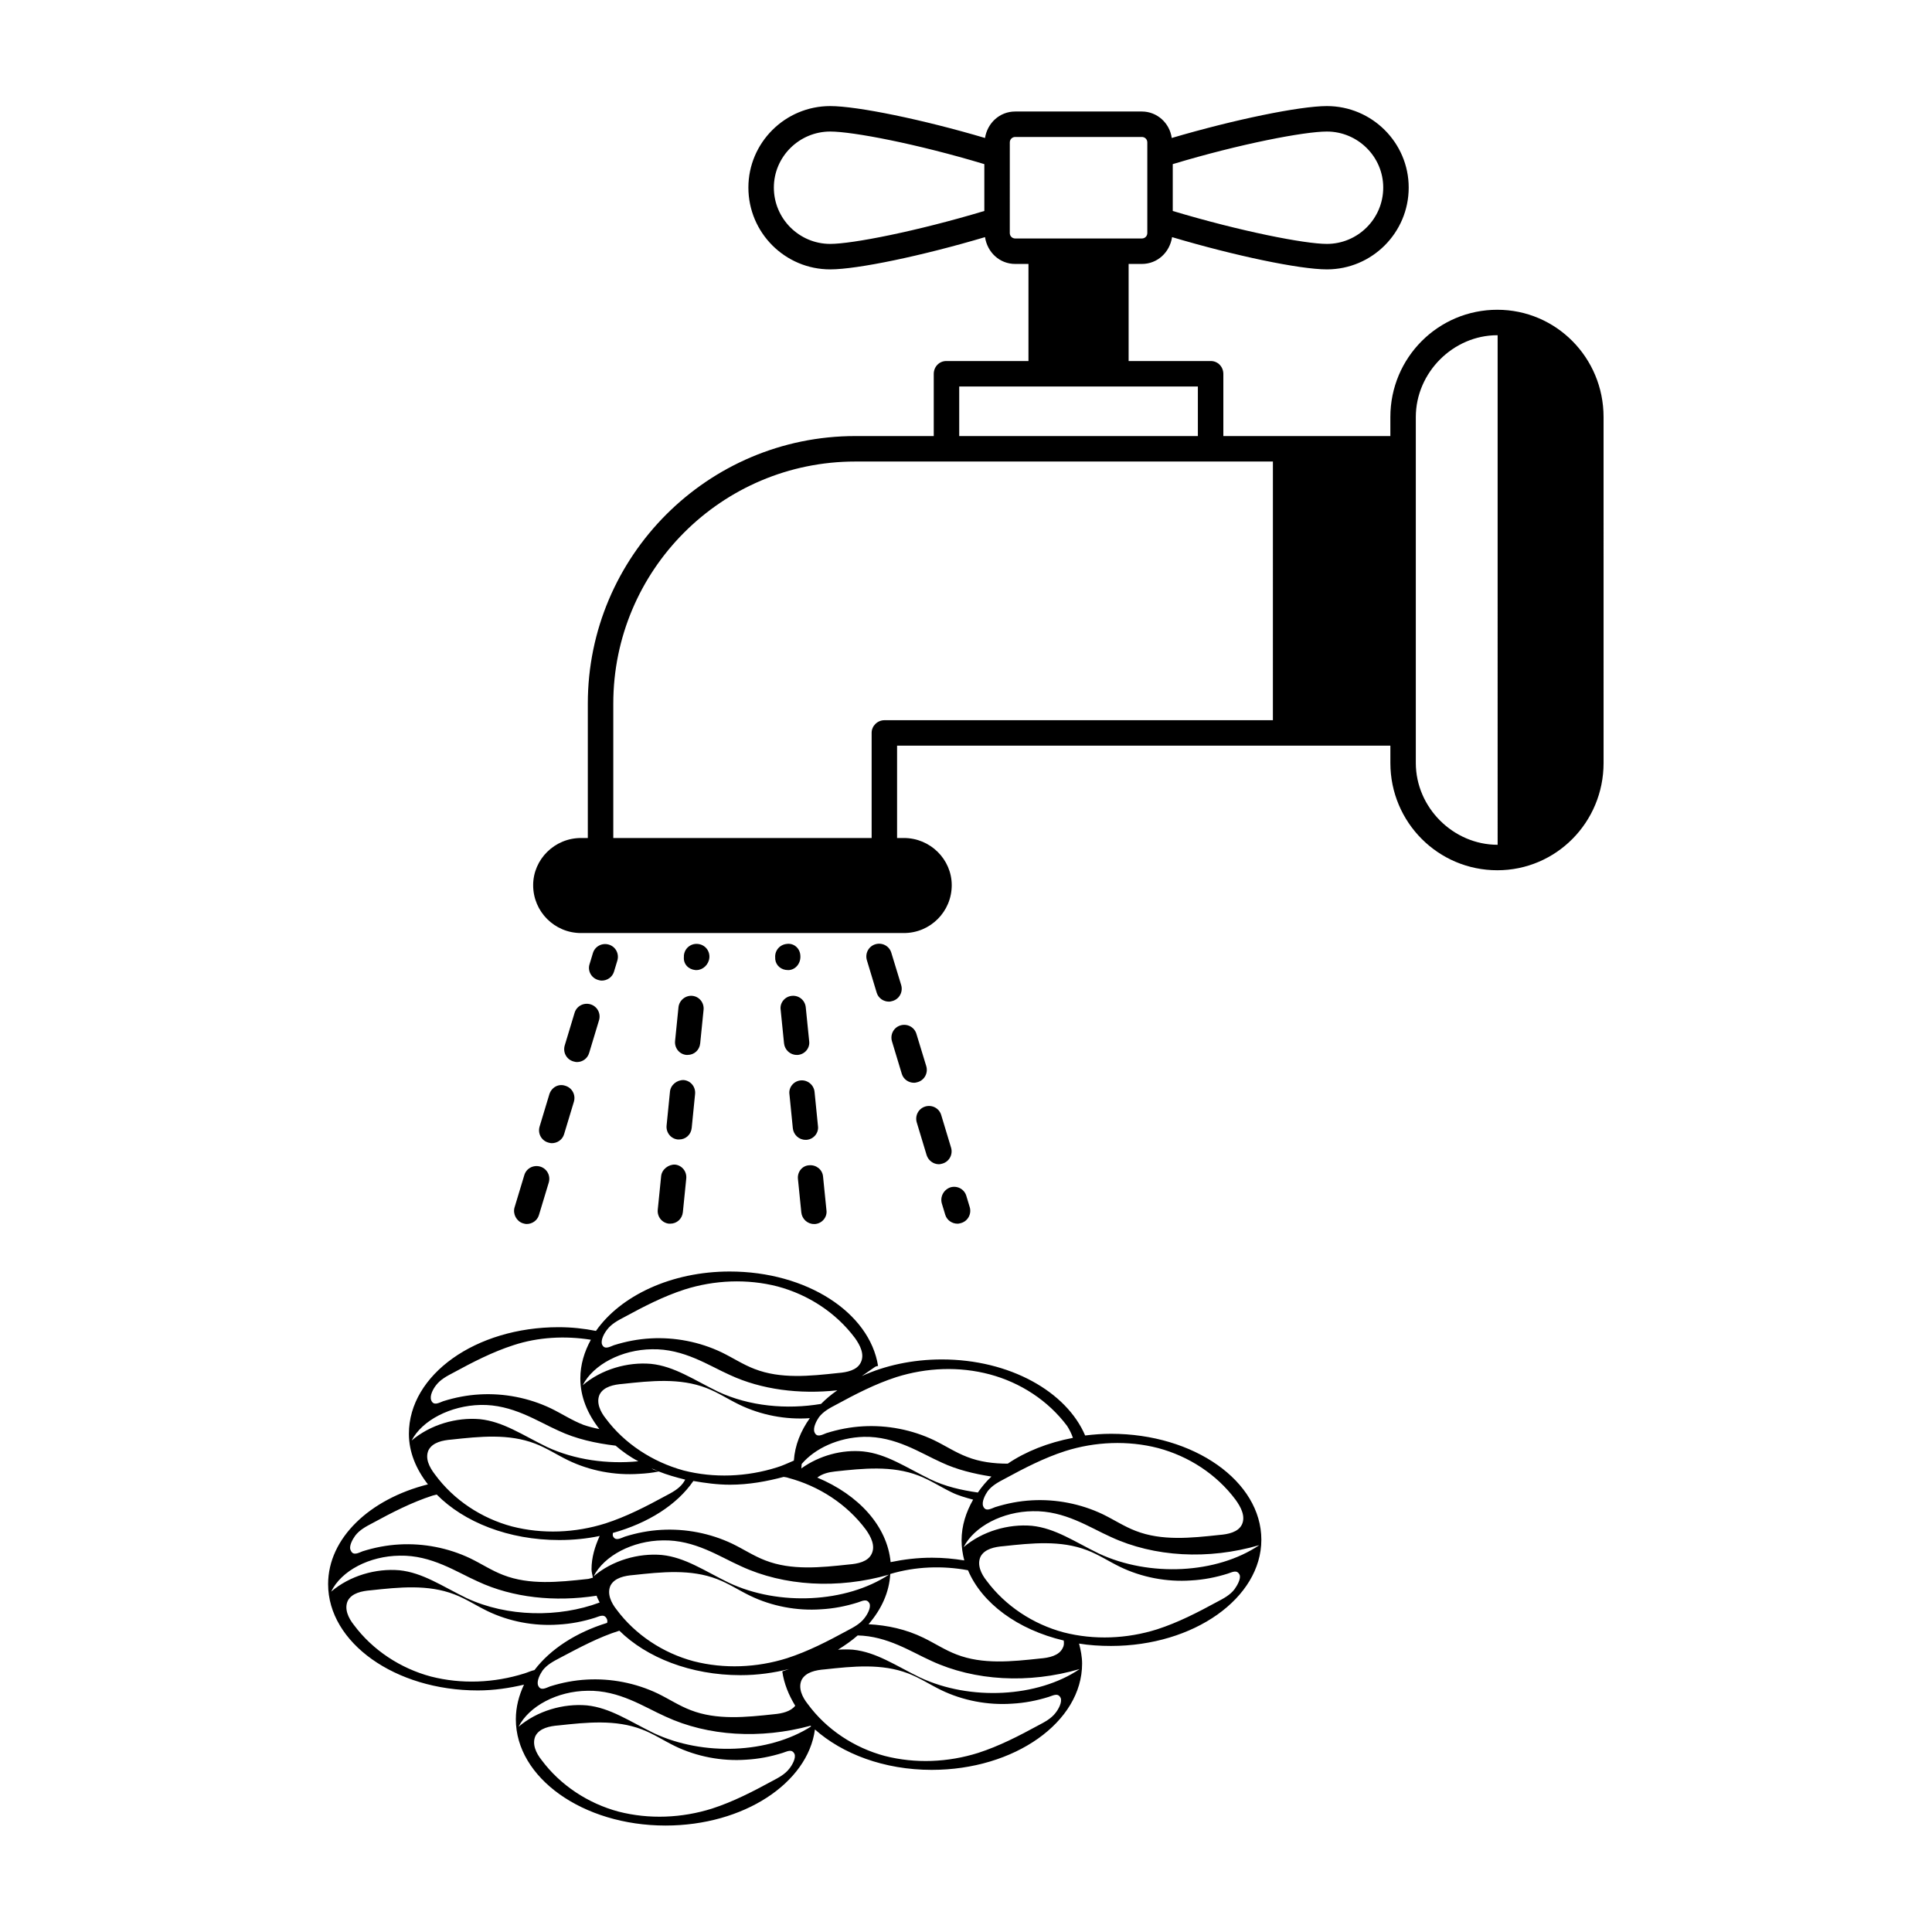
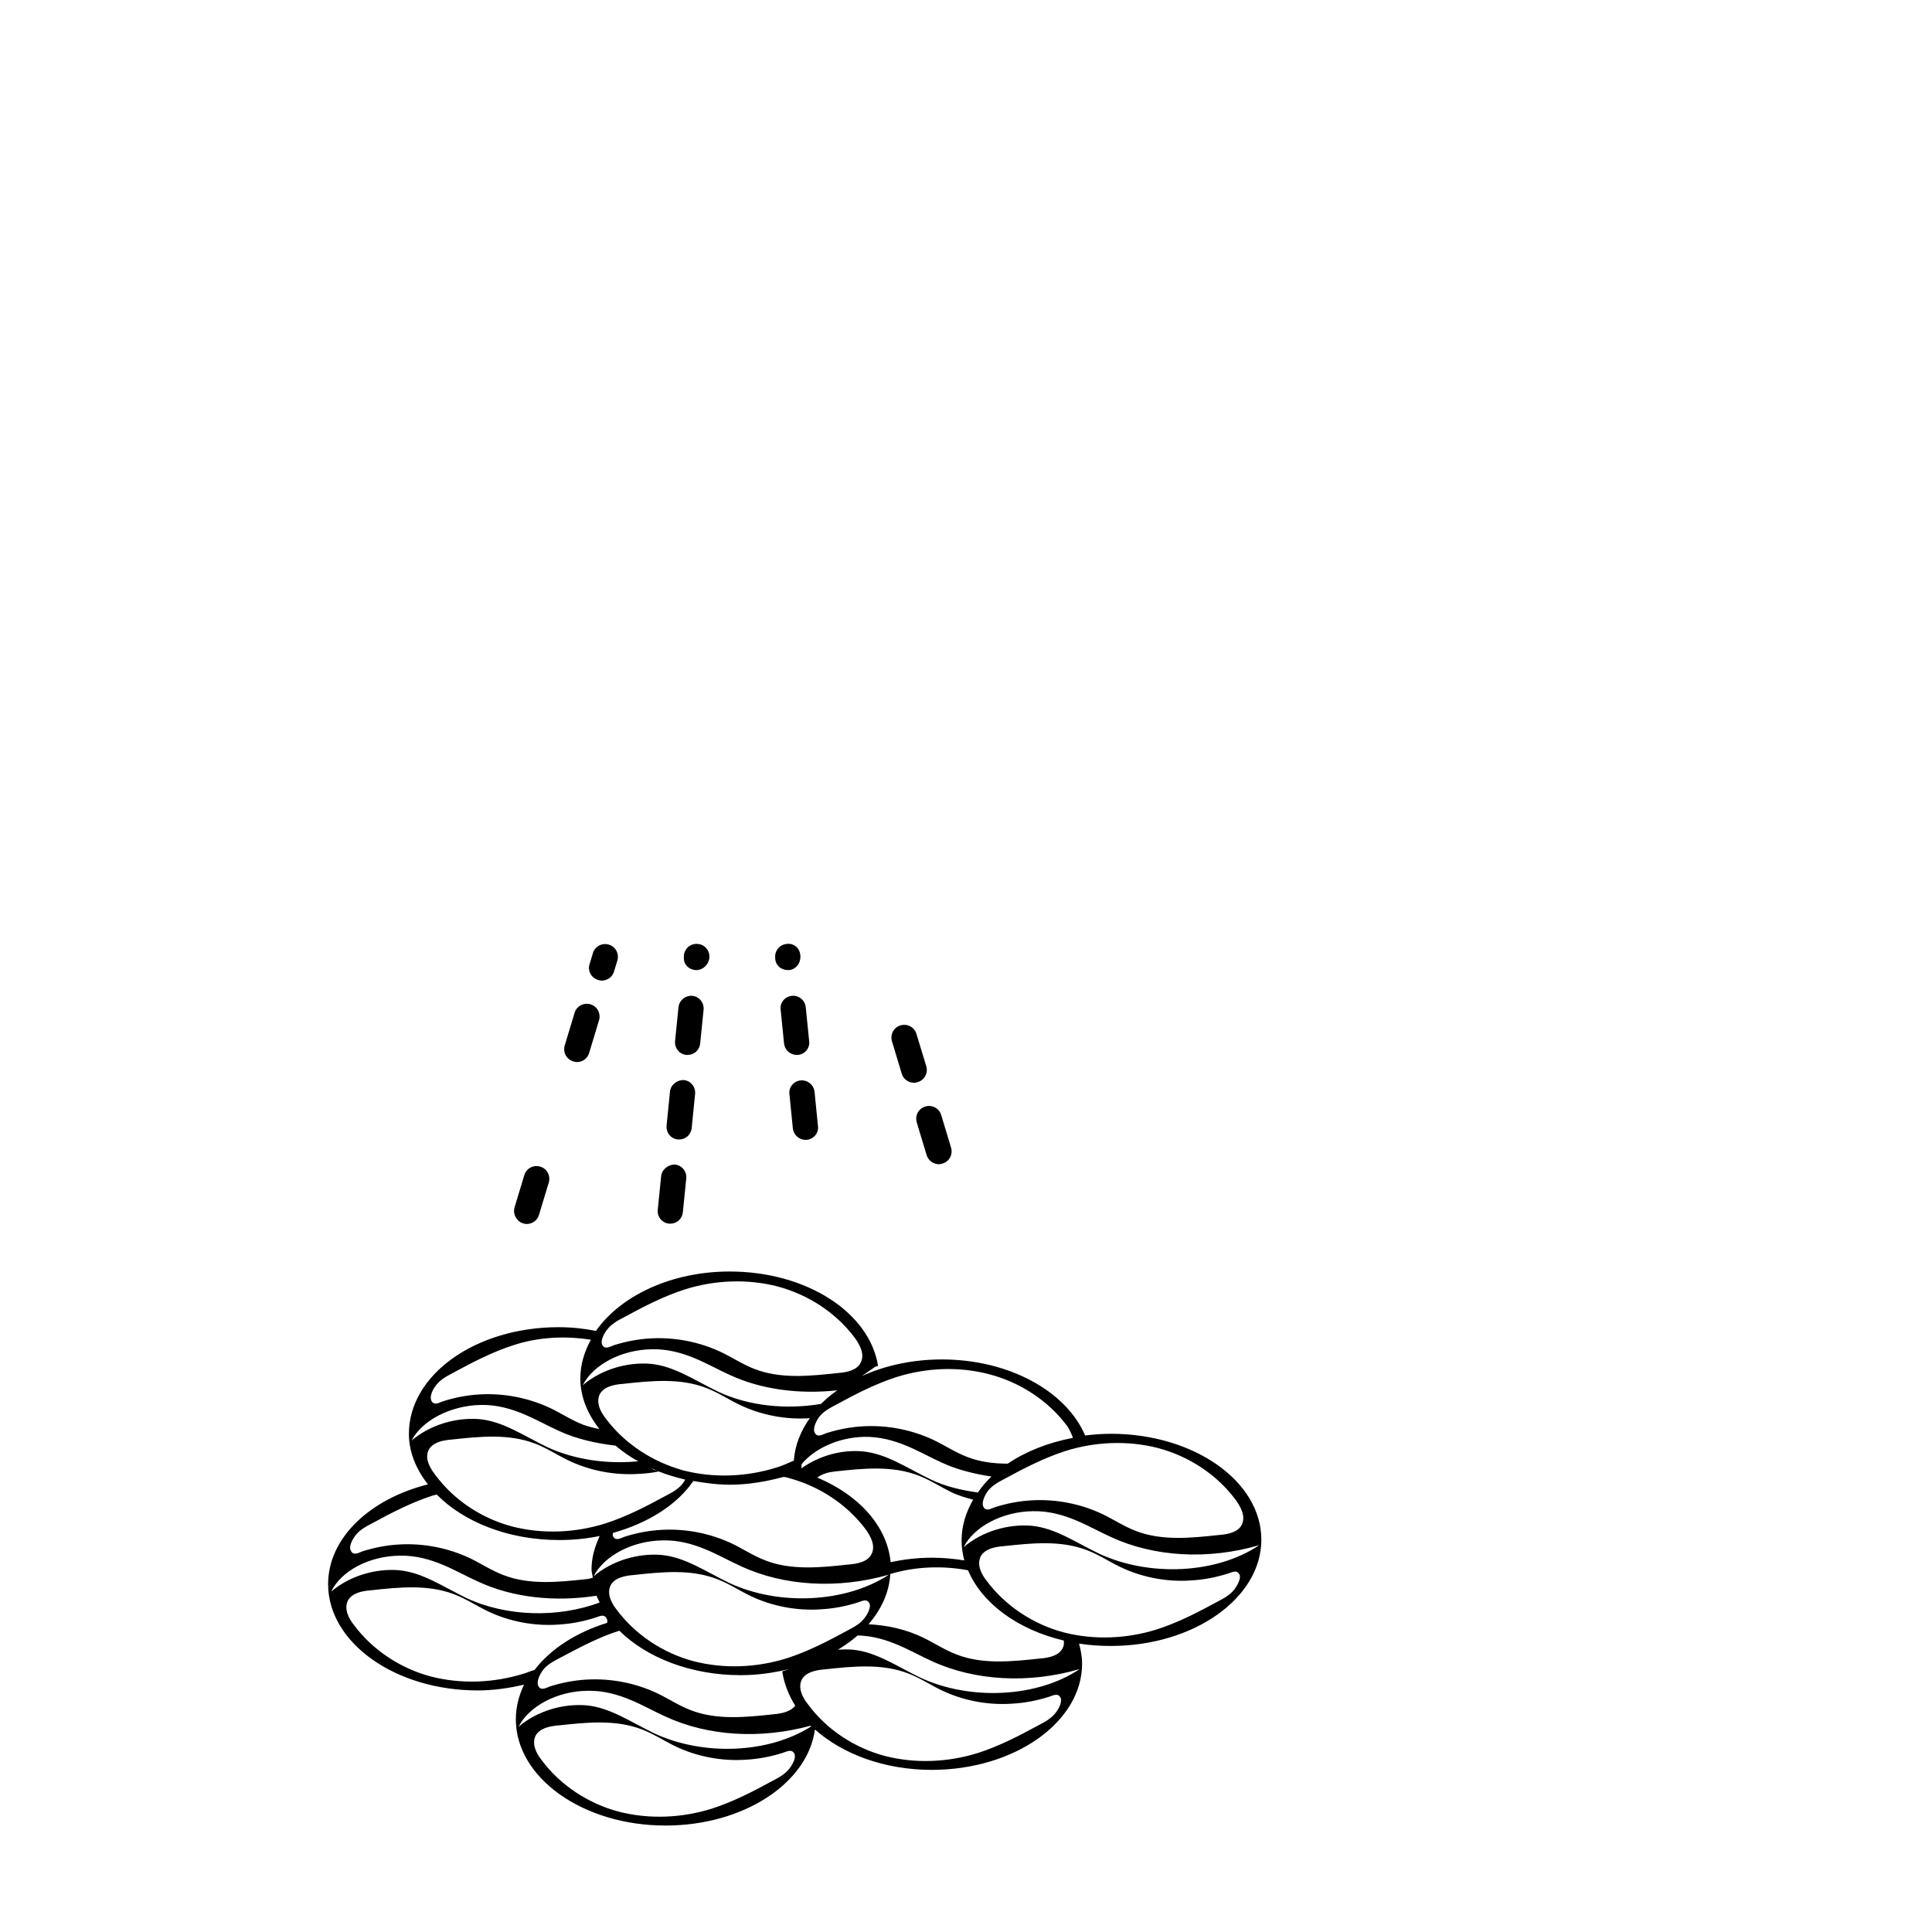
<svg xmlns="http://www.w3.org/2000/svg" fill="#000000" width="800px" height="800px" version="1.1" viewBox="144 144 512 512">
  <g>
-     <path d="m540.8 226.09c-15.652 0-28.34 12.684-28.34 28.43v5.039h-44.262v-16.465c0-1.891-1.441-3.418-3.328-3.418h-21.773v-25.73h3.508c4.137 0 7.379-3.059 8.008-7.106 16.645 4.949 33.828 8.547 41.023 8.547 11.965 0 21.684-9.715 21.684-21.684 0-11.875-9.715-21.594-21.684-21.594-7.199 0-24.652 3.598-41.113 8.457-0.543-3.957-3.871-7.016-7.918-7.016h-33.559c-4.137 0-7.379 3.059-8.008 7.016-16.371-4.856-33.824-8.457-41.023-8.457-11.965 0-21.684 9.715-21.684 21.594 0 11.965 9.715 21.684 21.684 21.684 7.199 0 24.379-3.598 41.023-8.547 0.629 4.047 3.867 7.106 8.008 7.106h3.508v25.73h-21.773c-1.891 0-3.328 1.531-3.328 3.418v16.465h-20.781c-39.137 0-70.895 31.848-70.895 70.895v35.625h-1.801c-7.016 0-12.684 5.668-12.684 12.504 0 7.016 5.668 12.684 12.684 12.684h85.559c7.016 0 12.684-5.668 12.684-12.684 0-6.836-5.668-12.504-12.684-12.504h-1.801v-24.473h130.73v4.59c0 15.742 12.684 28.43 28.34 28.43 15.562 0 28.16-12.684 28.16-28.43l-0.004-91.676c0-15.742-12.594-28.43-28.156-28.43zm-86.008-38.594c17.902-5.398 34.906-8.637 40.844-8.637 8.188 0 14.934 6.656 14.934 14.844 0 8.277-6.746 14.934-14.934 14.934-5.848 0-22.852-3.328-40.844-8.727zm-49.934 12.414c-17.992 5.398-34.996 8.727-40.844 8.727-8.188 0-14.934-6.656-14.934-14.934 0-8.188 6.746-14.844 14.934-14.844 5.938 0 22.941 3.238 40.844 8.637zm8.188 7.289c-0.809 0-1.441-0.629-1.441-1.441l0.004-24.02c0-0.809 0.629-1.441 1.441-1.441h33.559c0.809 0 1.441 0.629 1.441 1.441v24.02c0 0.809-0.629 1.441-1.441 1.441zm-14.844 39.223h63.246v13.137h-63.246zm83.129 88.438h-102.92c-1.891 0-3.418 1.531-3.418 3.328v27.891h-68.465v-35.625c0-35.355 28.699-64.145 64.145-64.145h110.66zm59.559 33.016c-11.785 0-21.684-9.895-21.684-21.684v-91.672c0-11.785 9.895-21.684 21.594-21.684h0.09z" />
-     <path d="m289.61 433.91-2.609 8.637c-0.539 1.801 0.449 3.688 2.25 4.227 0.359 0.09 0.629 0.18 0.988 0.18 1.441 0 2.789-0.898 3.238-2.34l2.609-8.637c0.539-1.801-0.449-3.688-2.25-4.227-1.797-0.629-3.598 0.363-4.227 2.16z" />
    <path d="m296.27 412.41-2.609 8.637c-0.539 1.801 0.449 3.688 2.25 4.227 0.359 0.09 0.629 0.18 0.988 0.18 1.441 0 2.789-0.898 3.238-2.43l2.609-8.637c0.539-1.801-0.449-3.688-2.25-4.227-1.801-0.539-3.688 0.449-4.227 2.25z" />
    <path d="m282.59 468.19c0.359 0.09 0.629 0.18 0.988 0.18 1.441 0 2.789-0.898 3.238-2.34l2.609-8.637c0.539-1.801-0.449-3.688-2.25-4.227-1.801-0.539-3.688 0.449-4.227 2.25l-2.609 8.637c-0.449 1.707 0.539 3.598 2.25 4.137z" />
    <path d="m302.48 403.69c0.359 0.09 0.629 0.18 0.988 0.18 1.441 0 2.789-0.898 3.238-2.34l0.898-2.969c0.539-1.801-0.449-3.688-2.25-4.227-1.801-0.539-3.688 0.449-4.227 2.25l-0.898 2.969c-0.539 1.707 0.449 3.598 2.25 4.137z" />
    <path d="m323.8 410.97-0.898 8.906c-0.18 1.891 1.168 3.508 2.969 3.688h0.359c1.711 0 3.148-1.258 3.328-3.059l0.898-8.906c0.18-1.891-1.168-3.508-2.969-3.688-1.797-0.18-3.508 1.172-3.688 3.059z" />
    <path d="m321.55 433.29-0.898 8.996c-0.18 1.891 1.168 3.508 2.969 3.688h0.359c1.711 0 3.148-1.258 3.328-3.059l0.898-8.996c0.18-1.891-1.168-3.508-2.969-3.688-1.797-0.09-3.508 1.262-3.688 3.059z" />
-     <path d="m328.57 401.08c1.711 0 3.238-1.441 3.418-3.238 0.18-1.891-1.168-3.508-3.059-3.688-1.891-0.18-3.508 1.168-3.688 3.059v0.359c-0.18 1.891 1.168 3.328 3.059 3.508h0.27z" />
+     <path d="m328.57 401.08c1.711 0 3.238-1.441 3.418-3.238 0.18-1.891-1.168-3.508-3.059-3.688-1.891-0.18-3.508 1.168-3.688 3.059v0.359c-0.18 1.891 1.168 3.328 3.059 3.508h0.27" />
    <path d="m319.21 455.69-0.898 8.906c-0.18 1.891 1.168 3.508 2.969 3.688h0.359c1.711 0 3.148-1.258 3.328-3.059l0.898-8.906c0.18-1.891-1.168-3.508-2.969-3.688-1.711-0.09-3.508 1.258-3.688 3.059z" />
    <path d="m353.85 407.91c-1.891 0.18-3.238 1.891-2.969 3.688l0.898 8.906c0.18 1.711 1.621 3.059 3.328 3.059h0.359c1.891-0.18 3.238-1.891 2.969-3.688l-0.898-8.906c-0.18-1.887-1.801-3.238-3.688-3.059z" />
    <path d="m352.5 394.15c-1.891 0.18-3.238 1.801-3.059 3.688v0.359c0.18 1.711 1.621 2.879 3.328 2.879h0.359c1.891-0.18 3.148-1.98 2.969-3.867-0.09-1.891-1.707-3.332-3.598-3.059z" />
-     <path d="m355.46 456.41 0.898 8.906c0.18 1.711 1.621 3.059 3.328 3.059h0.359c1.891-0.18 3.238-1.891 2.969-3.688l-0.898-8.906c-0.18-1.891-1.891-3.148-3.688-2.969-1.797 0.09-3.148 1.711-2.969 3.598z" />
    <path d="m356.18 430.32c-1.891 0.18-3.238 1.891-2.969 3.688l0.898 8.996c0.18 1.711 1.621 3.059 3.328 3.059h0.359c1.891-0.18 3.238-1.891 2.969-3.688l-0.898-8.996c-0.176-1.887-1.887-3.238-3.688-3.059z" />
    <path d="m393.43 439.49c-0.539-1.801-2.43-2.789-4.227-2.25-1.801 0.539-2.789 2.43-2.25 4.227l2.609 8.637c0.449 1.441 1.801 2.43 3.238 2.43 0.359 0 0.629-0.09 0.988-0.18 1.801-0.539 2.789-2.43 2.25-4.227z" />
    <path d="m386.86 417.99c-0.539-1.801-2.43-2.789-4.227-2.25-1.801 0.539-2.789 2.43-2.25 4.227l2.609 8.637c0.449 1.441 1.801 2.34 3.238 2.34 0.359 0 0.629-0.09 0.988-0.18 1.801-0.539 2.789-2.43 2.25-4.227z" />
-     <path d="m393.61 462.98 0.898 2.969c0.449 1.441 1.801 2.34 3.238 2.34 0.359 0 0.629-0.09 0.988-0.18 1.801-0.539 2.789-2.43 2.25-4.227l-0.898-2.969c-0.539-1.801-2.43-2.789-4.227-2.25-1.797 0.625-2.789 2.516-2.25 4.316z" />
-     <path d="m380.21 396.49c-0.539-1.801-2.43-2.789-4.227-2.25-1.801 0.539-2.789 2.43-2.25 4.227l2.609 8.637c0.449 1.441 1.801 2.34 3.238 2.34 0.359 0 0.629-0.09 0.988-0.18 1.801-0.539 2.789-2.43 2.25-4.227z" />
    <path d="m438.41 523.97c-2.34 0-4.59 0.18-6.836 0.449-4.949-11.605-19.973-20.152-37.965-20.152-7.828 0-15.113 1.621-21.23 4.41 1.168-0.809 2.34-1.621 3.508-2.43 0.27-0.18 0.539-0.18 0.809-0.27-2.25-14.125-18.895-25.012-39.316-25.012-15.562 0-28.969 6.477-35.445 15.742-3.148-0.629-6.477-0.988-9.895-0.988-21.953 0-39.676 12.594-39.676 28.25 0 4.859 1.891 9.355 5.039 13.406-15.383 3.867-26.449 14.215-26.449 26.449 0 15.473 17.723 28.16 39.676 28.16 4.32 0 8.367-0.629 12.234-1.531-1.348 2.879-2.16 5.938-2.16 9.176 0 15.473 17.723 28.16 39.676 28.16 20.691 0 37.695-11.246 39.586-25.461 7.289 6.477 18.352 10.707 30.949 10.707 21.953 0 39.855-12.684 39.855-28.16 0-1.801-0.359-3.598-0.809-5.309 2.699 0.449 5.578 0.629 8.457 0.629 21.953 0 39.855-12.684 39.855-28.16-0.008-15.473-17.82-28.066-39.863-28.066zm-32.117-15.746c8.098 2.16 15.473 6.926 20.512 13.676 0.629 0.988 1.168 2.07 1.531 3.148-6.566 1.258-12.504 3.598-17.273 6.836-3.688 0-7.379-0.449-10.797-1.801-3.059-1.168-5.758-2.969-8.727-4.41-5.848-2.789-12.414-4.047-18.805-3.688-3.328 0.18-6.566 0.809-9.715 1.801-1.168 0.449-2.519 1.258-3.148-0.18-0.539-1.168 0.539-3.148 1.168-4.047 1.168-1.531 2.879-2.43 4.59-3.328 5.129-2.789 10.348-5.488 15.926-7.289 8.004-2.516 16.641-2.875 24.738-0.719zm-26.27 49.754c-0.898-9.535-8.457-17.812-19.434-22.402 1.258-0.988 2.969-1.441 4.68-1.621 7.469-0.809 15.113-1.621 22.133 1.078 3.059 1.168 5.758 2.969 8.727 4.41 1.801 0.898 3.777 1.441 5.758 1.98-1.891 3.328-3.059 6.926-3.059 10.797 0 1.801 0.27 3.598 0.719 5.309-2.789-0.449-5.578-0.719-8.547-0.719-3.871-0.004-7.469 0.445-10.977 1.168zm-6.93 14.844c-1.168 1.531-2.879 2.43-4.59 3.328-5.129 2.789-10.348 5.488-15.926 7.289-8.008 2.519-16.645 2.879-24.742 0.809-8.098-2.16-15.473-7.016-20.422-13.676-1.441-1.801-2.609-4.227-1.621-6.387 1.078-2.07 3.777-2.609 6.117-2.789 7.469-0.809 15.113-1.621 22.133 1.078 3.059 1.168 5.758 2.969 8.727 4.41 5.758 2.789 12.414 4.047 18.805 3.598 3.328-0.18 6.566-0.809 9.715-1.801 1.168-0.359 2.43-1.168 3.148 0.27 0.457 1.082-0.621 2.969-1.344 3.871zm-18.352 23.211c-1.168 1.531-3.508 2.07-5.578 2.25-7.469 0.809-15.203 1.621-22.133-1.078-3.059-1.168-5.758-2.969-8.727-4.41-5.848-2.789-12.414-4.047-18.805-3.688-3.328 0.18-6.566 0.809-9.715 1.801-1.168 0.449-2.519 1.258-3.148-0.18-0.539-1.168 0.539-3.148 1.168-4.047 1.168-1.531 2.879-2.43 4.59-3.328 5.129-2.699 10.258-5.488 15.742-7.199 7.199 7.106 18.895 11.785 32.117 11.785 4.59 0 8.816-0.629 12.863-1.621-0.629 0.18-1.168 0.449-1.801 0.629 0.457 3.238 1.715 6.297 3.426 9.086zm-17.543-32.57c-6.477-3.148-11.605-6.746-17.812-7.379-6.207-0.539-13.137 1.441-18.082 5.668 2.789-5.488 10.348-9.445 18.352-9.535 8.457-0.18 15.023 4.32 20.691 6.836 11.426 5.309 25.73 6.117 39.227 2.25-11.336 7.469-29.152 8.371-42.375 2.16zm-9.449-26.988c3.148 0.539 6.297 0.988 9.715 0.988 5.039 0 9.805-0.898 14.215-2.07 0.449 0.09 0.809 0.09 1.258 0.27 8.098 2.16 15.473 6.926 20.512 13.676 1.348 1.891 2.609 4.32 1.531 6.477-0.988 2.07-3.688 2.609-6.027 2.789-7.469 0.809-15.203 1.621-22.133-1.078-3.059-1.168-5.758-2.969-8.727-4.41-5.848-2.789-12.414-4.047-18.805-3.688-3.328 0.18-6.566 0.809-9.715 1.801-1.168 0.449-2.519 1.258-3.148-0.18-0.09-0.27 0-0.539 0-0.809 9.359-2.609 17.008-7.469 21.324-13.766zm-23.211-16.555c-1.441-1.801-2.609-4.227-1.621-6.387 1.078-2.07 3.777-2.609 6.117-2.789 7.469-0.809 15.113-1.621 22.133 1.078 3.059 1.168 5.758 2.969 8.727 4.41 5.758 2.789 12.324 4.047 18.715 3.598-2.43 3.418-3.957 7.199-4.227 11.246-1.531 0.629-2.969 1.348-4.5 1.801-8.008 2.519-16.645 2.879-24.742 0.809-8.184-2.25-15.652-7.106-20.602-13.766zm13.945 13.945c-0.359-0.09-0.719-0.27-1.168-0.359-0.27-0.09-0.449-0.27-0.629-0.359 0.629 0.27 1.168 0.449 1.797 0.719zm84.66 5.668c-4.41-0.629-8.727-1.621-12.594-3.508-6.477-3.148-11.605-6.746-17.812-7.379-5.578-0.539-11.605 1.078-16.375 4.5 0-0.359 0.09-0.809 0.09-1.168 3.508-4.137 9.715-7.016 16.465-7.199 8.457-0.18 15.023 4.32 20.691 6.836 4.047 1.891 8.547 2.969 13.137 3.688-1.445 1.352-2.613 2.793-3.602 4.231zm-41.566-23.48c-9.086 1.531-18.984 0.629-27.258-3.238-6.477-3.148-11.605-6.746-17.812-7.379-6.207-0.539-13.137 1.441-18.082 5.668 2.789-5.488 10.348-9.445 18.352-9.535 8.457-0.18 15.023 4.32 20.691 6.836 8.367 3.867 18.352 5.129 28.43 4.047-1.711 1.172-3.059 2.344-4.32 3.602zm-56.676-19.703c1.168-1.531 2.879-2.43 4.59-3.328 5.129-2.789 10.348-5.488 15.926-7.289 7.918-2.519 16.645-2.879 24.652-0.809 8.098 2.16 15.473 6.926 20.512 13.676 1.348 1.891 2.609 4.32 1.531 6.477-0.988 2.07-3.688 2.609-6.027 2.789-7.469 0.809-15.203 1.621-22.133-1.078-3.059-1.168-5.758-2.969-8.727-4.41-5.848-2.789-12.414-4.047-18.805-3.688-3.328 0.18-6.566 0.809-9.715 1.801-1.168 0.449-2.519 1.258-3.148-0.18-0.457-1.172 0.621-3.062 1.344-3.961zm-45.344 14.754c1.168-1.531 2.879-2.43 4.59-3.328 5.129-2.789 10.348-5.488 15.926-7.289 6.566-2.16 13.676-2.519 20.512-1.441-1.711 3.148-2.789 6.566-2.789 10.258 0 4.859 1.891 9.355 5.039 13.406-1.441-0.27-2.789-0.629-4.137-1.078-3.059-1.168-5.758-2.969-8.727-4.41-5.848-2.789-12.414-4.047-18.805-3.688-3.328 0.18-6.566 0.809-9.715 1.801-1.168 0.449-2.519 1.258-3.148-0.18-0.547-1.262 0.535-3.148 1.254-4.051zm11.785 5.219c8.457-0.18 15.023 4.32 20.691 6.836 4.59 2.16 9.805 3.328 15.113 3.957 1.801 1.531 3.777 2.969 6.027 4.137-8.188 0.809-16.824-0.359-24.199-3.777-6.477-3.148-11.605-6.746-17.812-7.379-6.207-0.539-13.137 1.441-18.082 5.668 2.785-5.394 10.344-9.262 18.262-9.441zm-13.766 11.965c1.078-2.07 3.777-2.609 6.117-2.789 7.469-0.809 15.113-1.621 22.133 1.078 3.059 1.168 5.758 2.969 8.727 4.41 5.758 2.789 12.414 4.047 18.805 3.598 1.801-0.09 3.508-0.27 5.219-0.629 2.25 0.898 4.5 1.531 7.016 2.16-0.18 0.359-0.449 0.719-0.629 0.988-1.168 1.531-2.879 2.43-4.59 3.328-5.129 2.789-10.348 5.488-15.926 7.289-8.008 2.519-16.645 2.879-24.742 0.809-8.098-2.16-15.473-7.016-20.422-13.766-1.527-1.977-2.695-4.316-1.707-6.477zm-19.434 22.672c1.168-1.531 2.879-2.43 4.59-3.328 5.129-2.789 10.348-5.488 15.926-7.289 0.359-0.09 0.719-0.18 1.078-0.27 7.199 7.289 18.984 12.055 32.477 12.055 3.688 0 7.289-0.359 10.707-1.078-1.258 2.789-2.16 5.668-2.16 8.816 0 0.809 0.27 1.531 0.359 2.25-0.539 0.09-1.078 0.359-1.621 0.359-7.469 0.809-15.203 1.621-22.133-1.078-3.059-1.168-5.758-2.969-8.727-4.41-5.848-2.789-12.414-4.047-18.805-3.688-3.328 0.18-6.566 0.809-9.715 1.801-1.168 0.449-2.519 1.258-3.148-0.18-0.625-1.082 0.453-2.973 1.172-3.961zm11.785 5.309c8.457-0.18 15.023 4.32 20.691 6.836 9.266 4.32 20.422 5.488 31.488 3.777 0.18 0.629 0.539 1.168 0.809 1.801-10.797 4.047-24.473 3.867-35.266-1.168-6.477-3.148-11.605-6.746-17.812-7.379-6.207-0.539-13.137 1.441-18.082 5.668 2.699-5.578 10.168-9.445 18.172-9.535zm33.02 31.219c-8.008 2.519-16.645 2.879-24.742 0.809-8.098-2.16-15.473-7.016-20.422-13.676-1.441-1.801-2.609-4.227-1.621-6.387 1.078-2.07 3.777-2.609 6.117-2.789 7.469-0.809 15.113-1.621 22.133 1.078 3.059 1.168 5.758 2.969 8.727 4.41 5.758 2.789 12.414 4.047 18.805 3.598 3.328-0.18 6.566-0.809 9.715-1.801 1.168-0.359 2.43-1.168 3.148 0.27 0.18 0.359 0.18 0.719 0.09 1.078-8.188 2.519-15.023 6.926-19.254 12.504-0.895 0.188-1.797 0.637-2.695 0.906zm16.734 4.586c8.457-0.18 15.023 4.32 20.691 6.836 11.246 5.219 25.191 6.027 38.414 2.43 0.09 0.09 0.09 0.09 0.18 0.18-11.246 7.199-28.609 7.918-41.652 1.801-6.477-3.148-11.605-6.746-17.812-7.379-6.207-0.539-13.137 1.441-18.082 5.668 2.785-5.484 10.254-9.445 18.262-9.535zm53.527 20.605c-1.168 1.531-2.879 2.43-4.59 3.328-5.129 2.789-10.348 5.488-15.926 7.289-8.008 2.519-16.645 2.879-24.742 0.809-8.098-2.16-15.473-7.016-20.422-13.676-1.441-1.801-2.609-4.227-1.621-6.387 1.078-2.07 3.777-2.609 6.117-2.789 7.469-0.809 15.113-1.621 22.133 1.078 3.059 1.168 5.758 2.969 8.727 4.41 5.758 2.789 12.414 4.047 18.805 3.598 3.328-0.18 6.566-0.809 9.715-1.801 1.168-0.359 2.43-1.168 3.148 0.27 0.457 1.082-0.621 2.969-1.344 3.871zm70.535-14.758c-1.168 1.531-2.879 2.43-4.59 3.328-5.129 2.789-10.348 5.488-15.926 7.289-8.008 2.519-16.645 2.879-24.742 0.809-8.098-2.16-15.473-7.016-20.422-13.766-1.441-1.801-2.609-4.227-1.621-6.387 1.078-2.07 3.777-2.609 6.117-2.789 7.469-0.809 15.113-1.621 22.133 1.078 3.059 1.168 5.758 2.969 8.727 4.41 5.758 2.789 12.414 4.047 18.805 3.598 3.328-0.18 6.566-0.809 9.715-1.801 1.168-0.359 2.43-1.168 3.148 0.27 0.457 1.172-0.625 3.062-1.344 3.961zm-35.898-9.355c-6.477-3.148-11.605-6.746-17.812-7.379-1.258-0.09-2.609-0.09-3.957 0 1.891-1.168 3.688-2.43 5.219-3.777 7.918 0.18 14.125 4.32 19.523 6.746 11.426 5.309 25.82 6.117 39.316 2.16-11.16 7.559-29.062 8.457-42.289 2.25zm37.789-7.828c-0.988 2.07-3.688 2.609-6.027 2.789-7.469 0.809-15.203 1.621-22.133-1.078-3.059-1.168-5.758-2.969-8.727-4.41-4.59-2.25-9.535-3.328-14.574-3.598 3.418-3.957 5.488-8.457 5.758-13.316 6.656-1.98 13.766-2.25 20.602-0.988 3.688 8.727 13.137 15.742 25.371 18.621 0.09 0.723 0.09 1.352-0.27 1.98zm45.52-15.562c-1.168 1.531-2.879 2.43-4.59 3.328-5.129 2.789-10.348 5.488-15.926 7.289-8.008 2.519-16.645 2.879-24.742 0.809-8.098-2.16-15.473-7.016-20.422-13.676-1.441-1.801-2.609-4.227-1.621-6.387 1.078-2.07 3.777-2.609 6.117-2.789 7.469-0.809 15.113-1.621 22.133 1.078 3.059 1.168 5.758 2.969 8.727 4.41 5.758 2.789 12.414 4.047 18.805 3.598 3.328-0.18 6.566-0.809 9.715-1.801 1.168-0.359 2.43-1.168 3.148 0.27 0.457 0.992-0.621 2.883-1.344 3.871zm-35.895-9.445c-6.477-3.148-11.605-6.746-17.812-7.379-6.207-0.539-13.137 1.441-18.082 5.668 2.789-5.488 10.348-9.445 18.352-9.535 8.457-0.18 15.023 4.32 20.691 6.836 11.426 5.309 25.82 6.117 39.316 2.16-11.336 7.648-29.148 8.457-42.465 2.25zm37.875-7.738c-0.988 2.07-3.688 2.609-6.027 2.789-7.469 0.809-15.203 1.621-22.133-1.078-3.059-1.168-5.758-2.969-8.727-4.41-5.848-2.789-12.414-4.047-18.805-3.688-3.328 0.18-6.566 0.809-9.715 1.801-1.168 0.449-2.519 1.258-3.148-0.18-0.539-1.168 0.539-3.148 1.168-4.047 1.168-1.531 2.879-2.43 4.59-3.328 5.129-2.789 10.348-5.488 15.926-7.289 7.918-2.519 16.645-2.879 24.652-0.809 8.098 2.16 15.473 6.926 20.512 13.676 1.438 1.973 2.695 4.402 1.707 6.562z" />
  </g>
</svg>